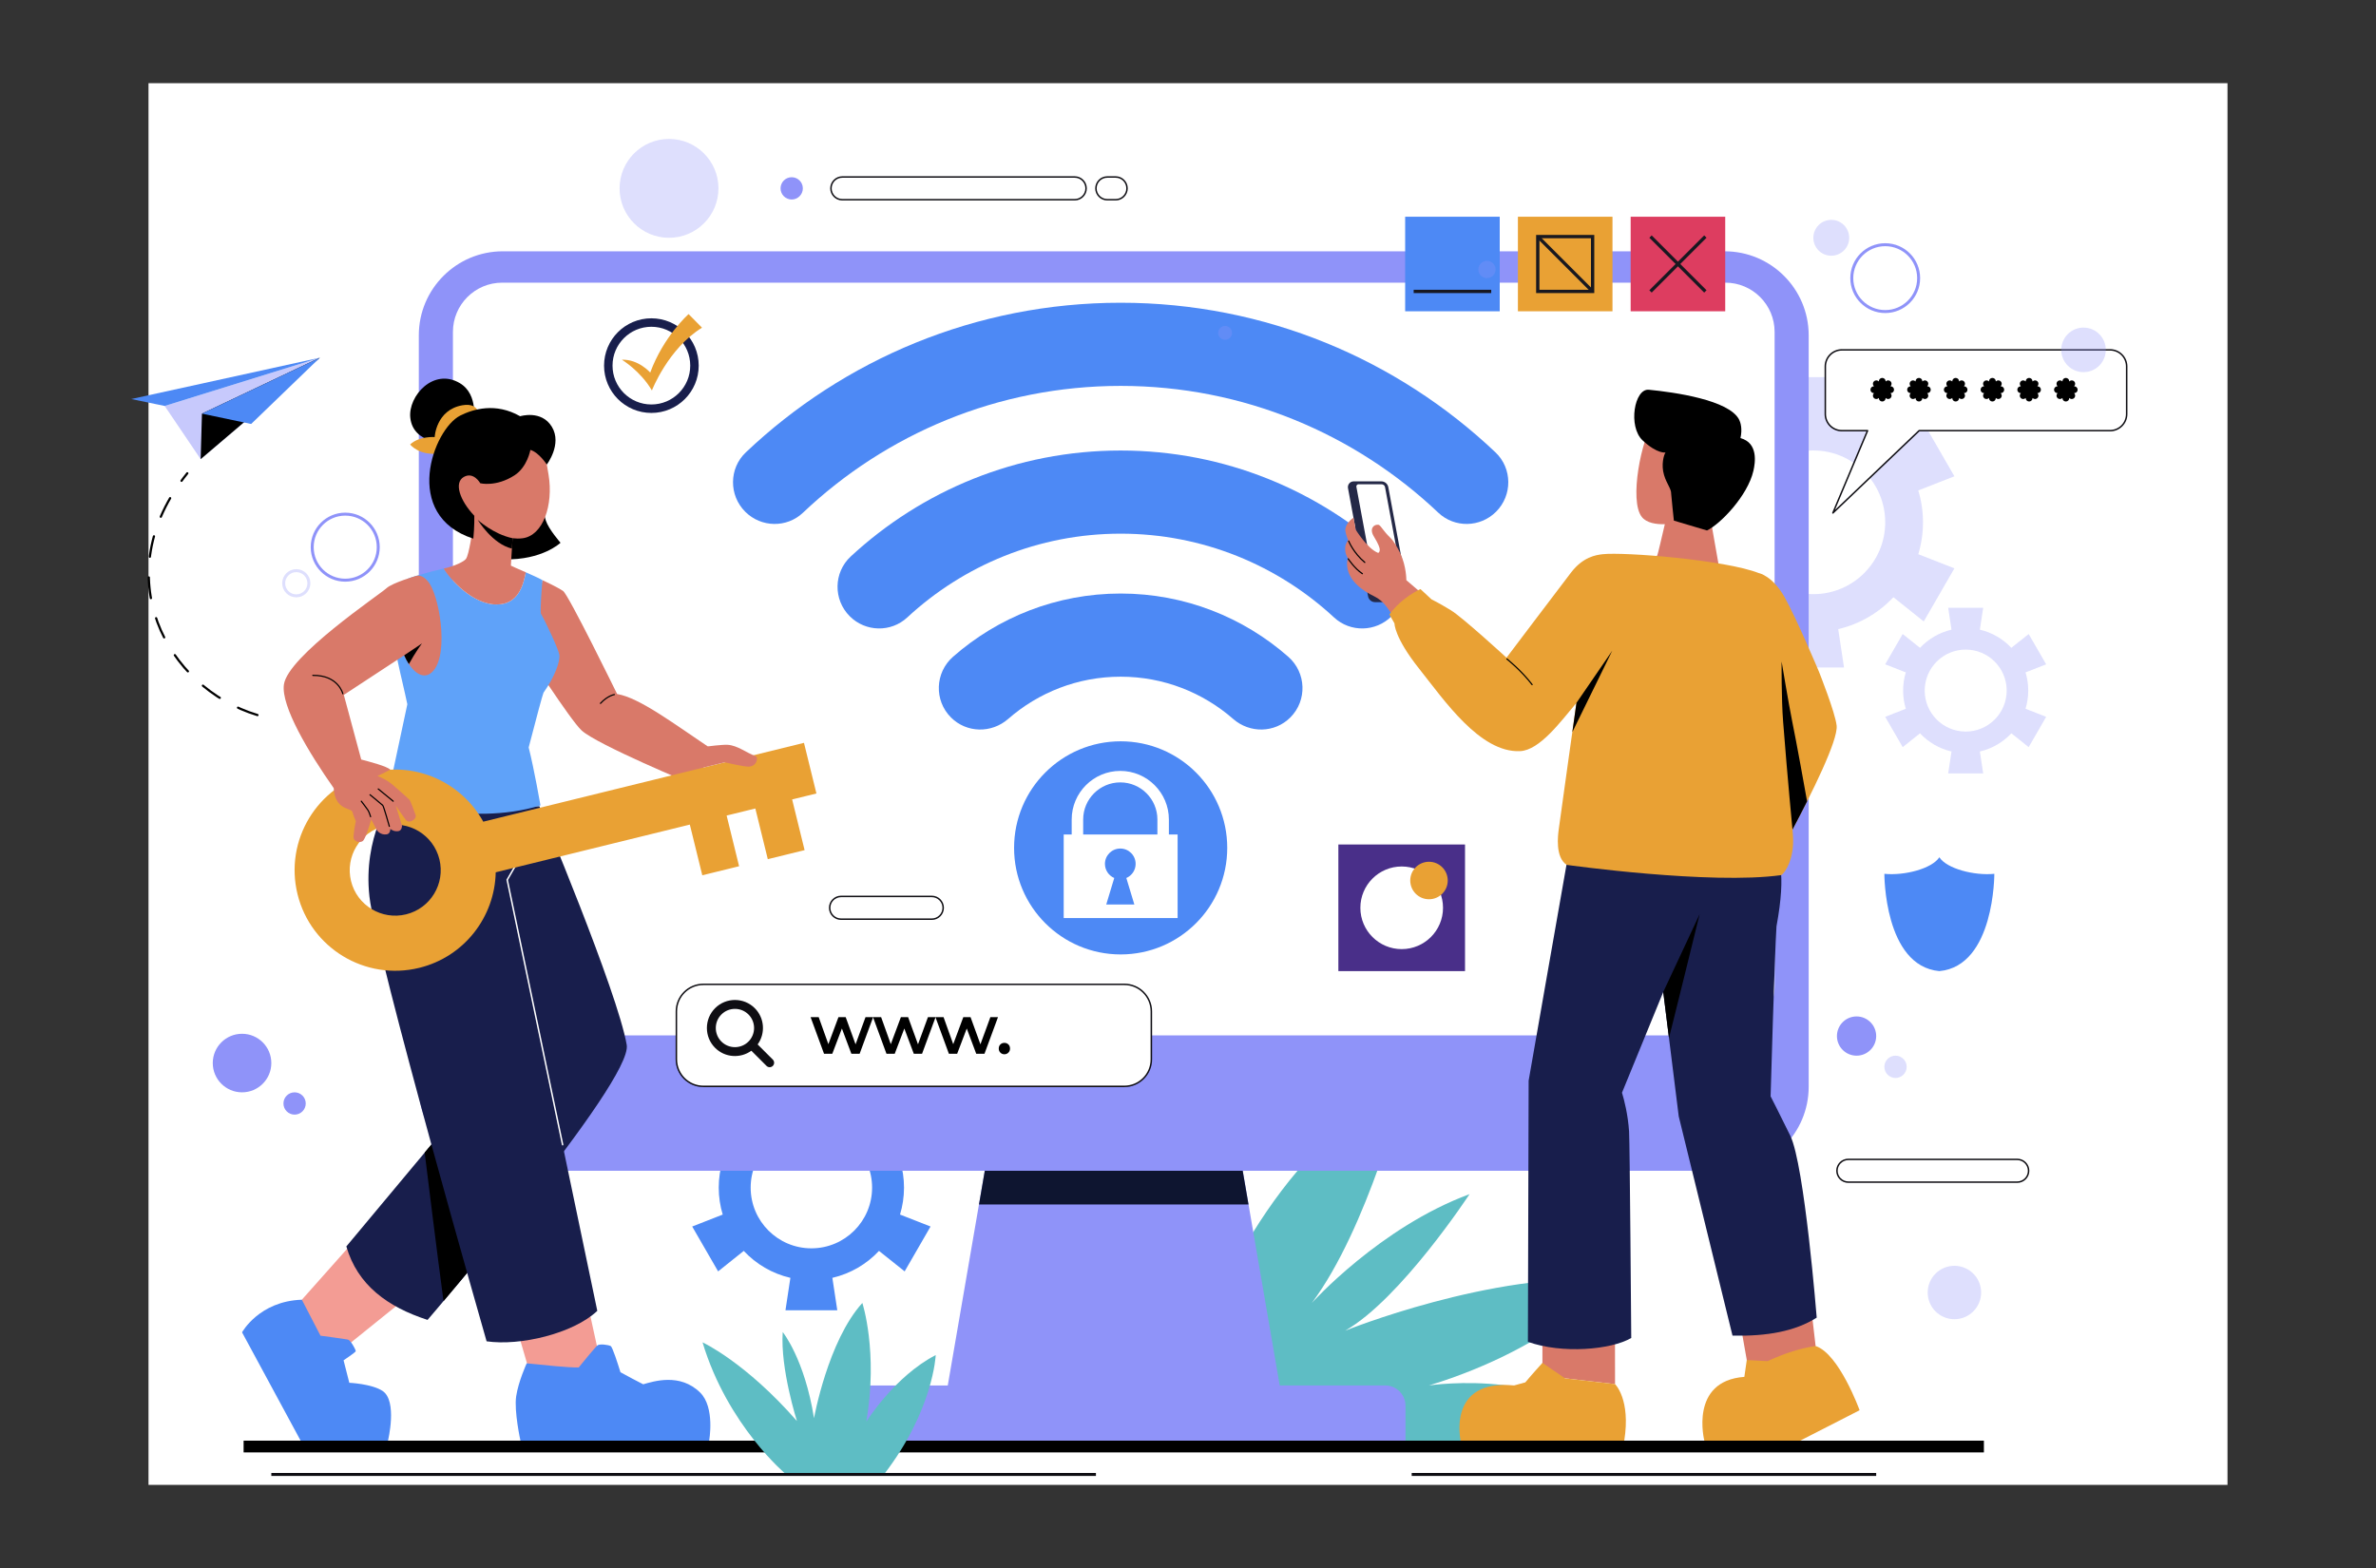
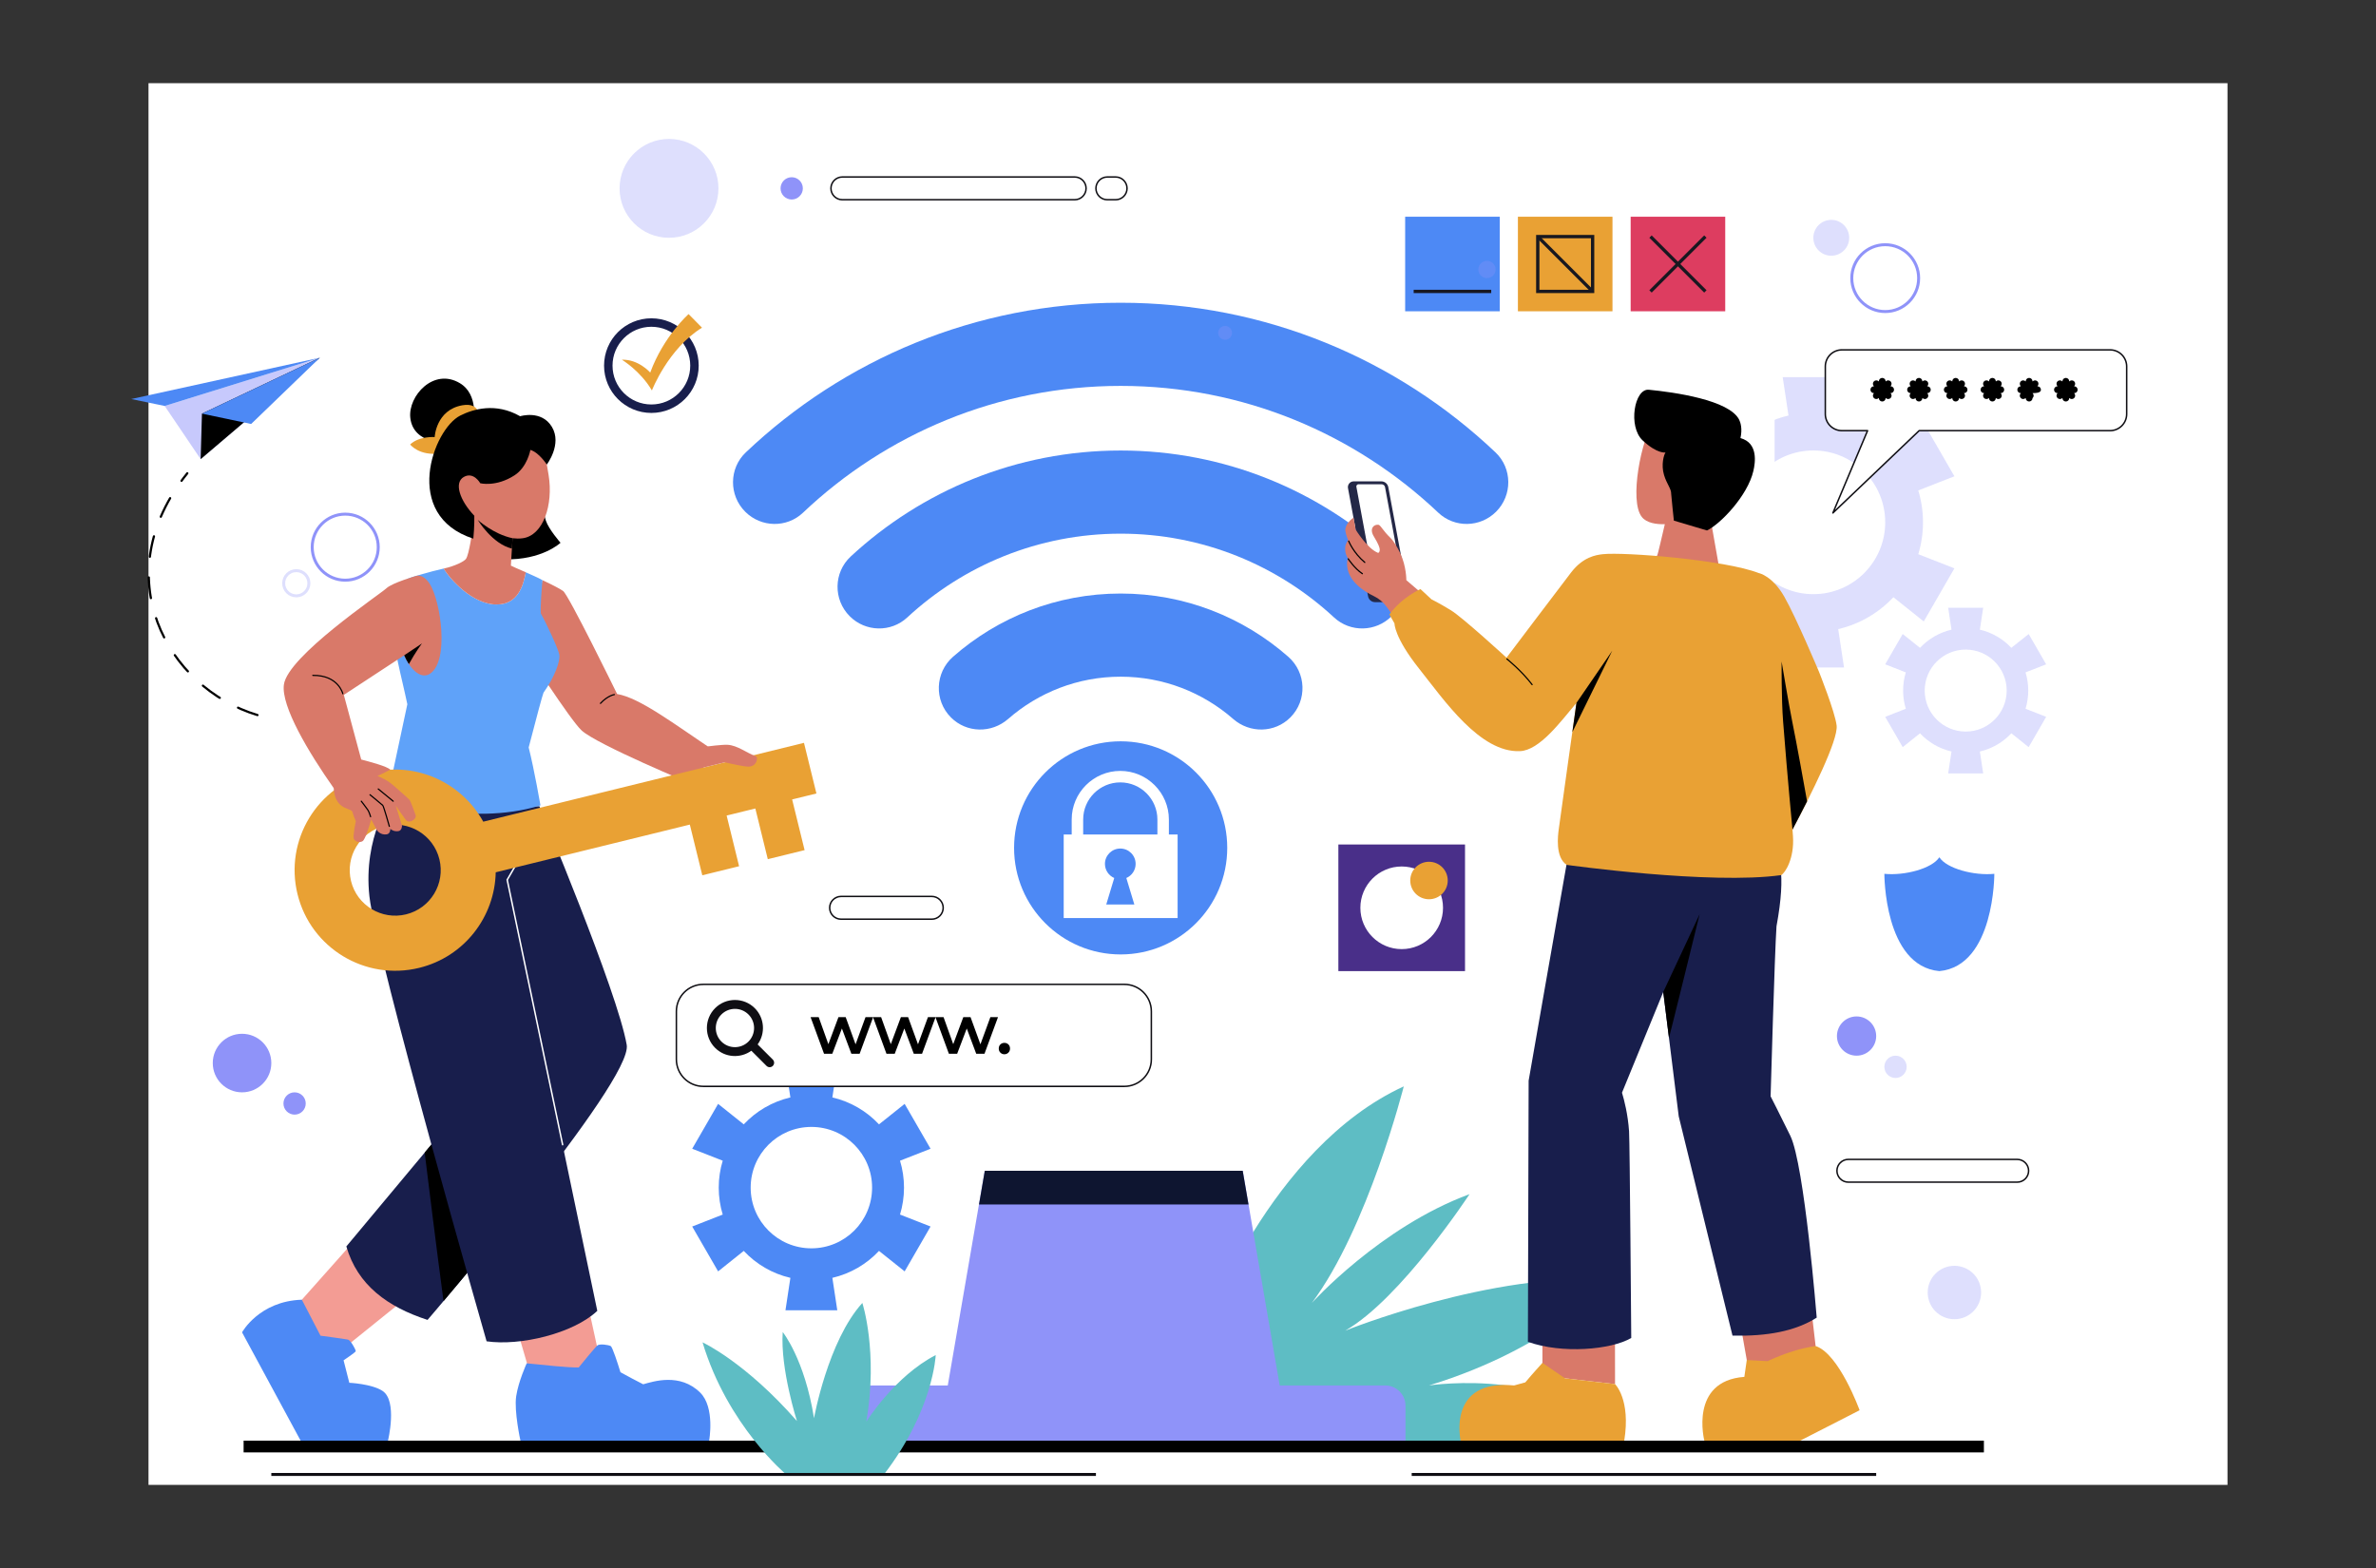
<svg xmlns="http://www.w3.org/2000/svg" xmlns:xlink="http://www.w3.org/1999/xlink" version="1.1" id="Layer_1" x="0px" y="0px" width="800px" height="528px" viewBox="0 0 800 528" enable-background="new 0 0 800 528" xml:space="preserve">
  <rect x="0" y="0" width="800" height="528" fill="#333333" stroke="none" />
  <g>
    <defs>
      <rect id="SVGID_1_" y="28" width="750" height="500" />
    </defs>
    <clipPath id="SVGID_2_">
      <use xlink:href="#SVGID_1_" overflow="visible" />
    </clipPath>
    <rect x="50" clip-path="url(#SVGID_2_)" fill="#FFFFFF" width="750" height="500" />
    <g clip-path="url(#SVGID_2_)">
      <defs>
        <rect id="SVGID_3_" y="28" width="750" height="500" />
      </defs>
      <clipPath id="SVGID_4_">
        <use xlink:href="#SVGID_3_" overflow="visible" />
      </clipPath>
      <g opacity="0.3" clip-path="url(#SVGID_4_)">
        <g>
          <defs>
            <rect id="SVGID_5_" x="563.063" y="127.001" width="94.989" height="97.762" />
          </defs>
          <clipPath id="SVGID_6_">
            <use xlink:href="#SVGID_5_" overflow="visible" />
          </clipPath>
          <path clip-path="url(#SVGID_6_)" fill="#8F93F9" d="M647.473,175.88c0-3.734-0.56-7.336-1.591-10.733l12.17-4.764L647.727,142.5      l-10.221,8.165c-4.913-5.248-11.339-9.057-18.584-10.736l1.96-12.928h-20.648l1.959,12.928      c-7.246,1.679-13.673,5.487-18.586,10.734l-10.22-8.163l-10.323,17.883l12.163,4.762c-1.031,3.398-1.591,7.001-1.591,10.735      c0,3.736,0.56,7.34,1.591,10.739l-12.163,4.762l10.323,17.883l10.218-8.161c4.913,5.248,11.34,9.057,18.588,10.736      l-1.959,12.924h20.648l-1.959-12.924c7.245-1.679,13.671-5.488,18.584-10.739l10.22,8.164l10.325-17.883l-12.17-4.764      C646.913,183.219,647.473,179.615,647.473,175.88 M610.559,200.074c-13.364,0-24.193-10.829-24.193-24.194      c0-13.356,10.829-24.195,24.193-24.195c13.365,0,24.194,10.839,24.194,24.195C634.753,189.245,623.924,200.074,610.559,200.074" />
        </g>
      </g>
      <g opacity="0.3" clip-path="url(#SVGID_4_)">
        <g>
          <defs>
            <rect id="SVGID_7_" x="634.753" y="204.655" width="54.19" height="55.772" />
          </defs>
          <clipPath id="SVGID_8_">
            <use xlink:href="#SVGID_7_" overflow="visible" />
          </clipPath>
          <path clip-path="url(#SVGID_8_)" fill="#8F93F9" d="M682.908,232.54c0-2.13-0.32-4.185-0.908-6.123l6.943-2.718l-5.891-10.202      l-5.83,4.658c-2.804-2.994-6.47-5.166-10.603-6.124l1.118-7.376h-11.78l1.118,7.376c-4.134,0.958-7.8,3.13-10.604,6.123      l-5.829-4.657l-5.891,10.202l6.94,2.717c-0.589,1.938-0.908,3.993-0.908,6.124s0.319,4.187,0.908,6.126l-6.94,2.717      l5.891,10.202l5.829-4.656c2.803,2.994,6.469,5.167,10.604,6.125l-1.118,7.373h11.78l-1.118-7.373      c4.134-0.958,7.8-3.131,10.603-6.126l5.83,4.657l5.891-10.202L682,238.665C682.588,236.726,682.908,234.67,682.908,232.54       M661.85,246.342c-7.625,0-13.803-6.178-13.803-13.802c0-7.62,6.178-13.803,13.803-13.803s13.802,6.183,13.802,13.803      C675.651,240.164,669.475,246.342,661.85,246.342" />
        </g>
      </g>
      <path clip-path="url(#SVGID_4_)" fill="#4D89F5" d="M304.38,399.915c0-3.154-0.473-6.197-1.344-9.068l10.281-4.025l-8.723-15.108    l-8.635,6.898c-4.151-4.434-9.58-7.651-15.701-9.07l1.655-10.923h-17.446l1.656,10.923c-6.122,1.419-11.552,4.636-15.703,9.068    l-8.634-6.896l-8.722,15.108l10.277,4.024c-0.872,2.87-1.345,5.914-1.345,9.069s0.473,6.2,1.345,9.072l-10.277,4.024l8.722,15.107    l8.633-6.895c4.151,4.435,9.581,7.652,15.703,9.071l-1.655,10.919h17.446l-1.655-10.919c6.122-1.419,11.551-4.638,15.702-9.073    l8.634,6.896l8.723-15.107l-10.281-4.025C303.908,406.114,304.38,403.07,304.38,399.915 M273.192,420.355    c-11.292,0-20.441-9.148-20.441-20.44c0-11.284,9.149-20.441,20.441-20.441s20.441,9.157,20.441,20.441    C293.633,411.207,284.484,420.355,273.192,420.355" />
      <path clip-path="url(#SVGID_4_)" fill="#5EBDC4" d="M405.438,448.097c0,0,21.866-61.45,67.211-82.276    c0,0-12.062,47.661-30.956,72.933c0,0,22.975-25.537,53.104-36.643c0,0-23.137,35.293-41.887,45.986    c0,0,49.229-19.944,89.922-17.264c0,0-19.308,22.752-61.691,35.695c0,0,46.651-7.044,62.644,20.566H405.438" />
-       <path clip-path="url(#SVGID_4_)" fill="#8F93F9" d="M580.685,394.24h-411.37c-15.63,0-28.301-12.671-28.301-28.301V112.921    c0-15.63,12.671-28.301,28.301-28.301h411.37c15.631,0,28.301,12.671,28.301,28.301v253.018    C608.985,381.569,596.315,394.24,580.685,394.24" />
      <path clip-path="url(#SVGID_4_)" fill="#FFFFFF" d="M597.512,111.771v220.283c0,9.163-7.429,16.592-16.592,16.592H169.093    c-9.163,0-16.592-7.429-16.592-16.592V111.771c0-9.163,7.429-16.591,16.592-16.591H580.92    C590.083,95.18,597.512,102.608,597.512,111.771" />
      <polygon clip-path="url(#SVGID_4_)" fill="#8F93F9" points="434.081,485.114 315.915,485.114 328.323,413.099 331.575,394.24     418.422,394.24 421.672,413.099   " />
      <polygon clip-path="url(#SVGID_4_)" fill="#0E1530" points="420.374,405.588 329.627,405.588 331.577,394.245 418.423,394.245       " />
      <path clip-path="url(#SVGID_4_)" fill="#8F93F9" d="M473.235,485.117h-196.47v-11.74c0-3.782,3.066-6.849,6.849-6.849h182.771    c3.783,0,6.851,3.066,6.851,6.849V485.117z" />
      <path clip-path="url(#SVGID_4_)" fill="#4D89F5" d="M413.21,285.506c0,19.817-16.065,35.884-35.884,35.884    s-35.885-16.066-35.885-35.884c0-19.818,16.066-35.884,35.885-35.884S413.21,265.688,413.21,285.506" />
      <path clip-path="url(#SVGID_4_)" fill="#4D89F5" d="M377.325,199.864c-21.602,0-41.367,8.044-56.442,21.291    c-6.084,5.346-6.417,14.71-0.69,20.438h0.001c5.26,5.26,13.646,5.402,19.247,0.505c10.135-8.862,23.393-14.234,37.884-14.234    c14.49,0,27.748,5.372,37.884,14.234c5.601,4.897,13.986,4.755,19.248-0.505c5.727-5.728,5.394-15.092-0.69-20.438    C418.691,207.908,398.926,199.864,377.325,199.864" />
      <path clip-path="url(#SVGID_4_)" fill="#4D89F5" d="M377.325,151.704c-35.054,0-66.997,13.546-90.876,35.676    c-5.806,5.381-5.939,14.528-0.343,20.126l0.012,0.011c5.303,5.303,13.858,5.498,19.357,0.4    c18.875-17.5,44.137-28.213,71.851-28.213s52.975,10.713,71.85,28.213c5.499,5.098,14.054,4.903,19.357-0.4l0.011-0.011    c5.597-5.598,5.464-14.745-0.342-20.126C444.32,165.25,412.378,151.704,377.325,151.704" />
      <path clip-path="url(#SVGID_4_)" fill="#4D89F5" d="M377.325,101.944c-48.844,0-93.291,19.174-126.207,50.385    c-5.688,5.393-5.743,14.446-0.201,19.988l0.007,0.007c5.337,5.336,13.973,5.507,19.45,0.314    c27.898-26.451,65.558-42.694,106.95-42.694c41.392,0,79.051,16.243,106.949,42.694c5.478,5.193,14.113,5.023,19.45-0.314    l0.007-0.007c5.542-5.542,5.487-14.595-0.2-19.988C470.615,121.118,426.169,101.944,377.325,101.944" />
      <path clip-path="url(#SVGID_4_)" fill="#FFFFFF" d="M393.564,280.993v-5.038c0-9.018-7.344-16.362-16.361-16.362    c-9.02,0-16.363,7.344-16.363,16.362v5.038h-2.693v28.151h38.356v-28.151H393.564z M381.931,304.57h-9.457l2.693-8.915    c-1.843-0.799-3.132-2.628-3.132-4.754c0-2.86,2.319-5.167,5.168-5.167c2.859,0,5.166,2.307,5.166,5.167    c0,2.126-1.288,3.955-3.132,4.754L381.931,304.57z M389.699,280.993h-24.994v-5.038c0-6.893,5.604-12.497,12.498-12.497    c6.893,0,12.496,5.604,12.496,12.497V280.993z" />
      <path clip-path="url(#SVGID_4_)" fill="#D97969" d="M608.986,433.259l2.332,19.993c-3.539,8.475-13.229,12.637-22.718,7.312    l-3.545-20.027L608.986,433.259z" />
      <polygon clip-path="url(#SVGID_4_)" fill="#D97969" points="543.75,442.245 543.786,466.08 519.335,463.252 519.335,438.11   " />
      <path clip-path="url(#SVGID_4_)" fill="#242847" d="M472.297,202.766h-9.317c-1.149,0-2.137-0.82-2.347-1.951l-6.761-36.429    c-0.223-1.193,0.693-2.295,1.907-2.295h9.317c1.15,0,2.136,0.821,2.346,1.951l6.763,36.429    C474.426,201.665,473.511,202.766,472.297,202.766" />
      <path clip-path="url(#SVGID_4_)" fill="#FFFFFF" d="M465.184,163.067c0.568,0,1.056,0.406,1.16,0.964l6.761,36.429    c0.055,0.295-0.075,0.505-0.157,0.603c-0.082,0.099-0.265,0.265-0.563,0.265h-7.767c-0.567,0-1.056-0.406-1.158-0.964    l-6.763-36.43c-0.054-0.294,0.075-0.504,0.157-0.603c0.083-0.098,0.265-0.264,0.564-0.264H465.184z" />
      <path clip-path="url(#SVGID_4_)" fill="#181E4C" d="M602.801,382.45c-3.31-6.794-6.639-13.277-6.639-13.277    s1.36-47.967,1.984-57.252c3.461-18.872,0.703-22.952-1.358-31.166c-1.226-4.898-65.942-1.07-65.942-1.07l-2.738,7.683    l-7.72,43.95l-5.696,32.581l-0.249,87.94c11.46,4.12,28.037,2.69,34.798-1.295c0,0-0.486-65.889-0.732-69.557    c-0.386-5.748-1.629-10.555-2.383-13.039c1.986-4.826,8.402-20.43,13.892-33.914l5.212,41.882l18.104,73.845    c11.571,0.231,21.027-1.431,28.353-6.065C611.685,443.695,607.583,392.27,602.801,382.45" />
      <path clip-path="url(#SVGID_4_)" fill="#D97969" d="M584.51,148.044c-2.883-10.684-20.297-15.622-27.918-5.582    c-3.756,4.949-8.219,26.159-3.756,31.66c1.618,1.995,4.783,2.465,7.713,2.395c-0.937,4.04-2.396,10.262-2.517,10.427    c-0.839,1.187-1.871,2.713,2.122,3.892c8.774,2.552,18.76,0.76,18.76,0.76l-3.549-20.146    C576.377,170.624,588.101,161.347,584.51,148.044" />
      <path clip-path="url(#SVGID_4_)" fill="#D97969" d="M518.821,208.387l-12.279,15.268l-33.026-28.295c0,0,0.033-4.594-1.995-8.945    c-0.866-1.857-2.193-4.163-3.417-5.356c-2.31-2.226-2.92-3.686-3.829-4.332c-1.772-0.295-3.189,1.298-1.836,3.679    c0.493,0.848,1.708,2.774,2.046,4.146c0.257,1.042-0.224,1.729-0.563,1.589c-3.652-1.502-7.459-7.797-7.459-7.797l-0.74-3.994    c0,0-2.287,1.397-2.733,3.69c-0.178,0.915,0.505,2.812,0.93,3.858c-0.39,0.397-0.915,1.643-0.959,2.111    c-0.083,0.865-0.181,2.2,0.879,4.044c-0.273,0.621-0.326,1.601-0.26,2.455c0.417,5.315,5.7,8.646,8.954,10.206    c1.764,0.846,3.273,2.12,4.407,3.714c7.297,10.257,33.882,46.537,43.411,44.471c5.799-1.257,26.333-23.263,26.333-23.263    L518.821,208.387z" />
      <path clip-path="url(#SVGID_4_)" fill="#E9A134" d="M603.531,279.353c6.33-11.937,15.419-30.107,14.864-35.03    c-0.509-4.506-5.917-18.061-5.917-18.061s-7.704-18.334-11.71-25.345c-4.007-7.01-8.477-7.91-8.477-7.91v0.01    c-11.376-4.497-45.51-7.204-52.67-6.396c-2.317,0.265-6.604,0.925-10.625,6.143c-3.125,4.055-21.75,28.708-21.75,28.708    s-14.745-13.532-18.702-15.958c-3.958-2.425-6.575-3.702-6.575-3.702l-3.701-3.447c0,0-6.256,2.745-10.469,8.554l1.725,3    c0,0-0.128,4.659,8.298,15.255c8.425,10.596,20.489,28.34,33.957,27.766c6.651-0.284,13.723-9.98,19.012-16.248    c-1.252,9.072-3.752,26.31-5.945,42.445c-0.299,2.202-1.259,9.515,2.667,12.102c0,0,48.416,6.765,72.192,3.445    c1.372-0.686,4.5-5.68,3.989-13.085C603.641,280.836,603.587,280.089,603.531,279.353" />
      <path clip-path="url(#SVGID_4_)" d="M586.013,147.525c0.719-3.207-0.008-5.32-0.422-6.162c-3.3-6.704-21.972-9.304-30.433-10.122    c-4.874-0.471-7.07,12.404-2.086,17.055c4.982,4.651,7.706,4.067,7.706,4.067c-0.538,0.729-1.55,4.098-0.492,7.602    c0.926,3.069,2.465,4.622,2.401,6.335c-0.013,0.304,0.906,9.009,0.906,9.009l11.15,3.315c4.47-2.123,13.696-11.639,15.633-20.088    C590.992,155.854,592.065,149.156,586.013,147.525" />
      <polygon clip-path="url(#SVGID_4_)" points="530.791,236.692 542.832,219.141 529.41,246.52   " />
      <path clip-path="url(#SVGID_4_)" d="M560.017,334.034l12.249-26.192c0,0-10.291,41.933-10.333,41.592    C561.89,349.091,560.017,334.034,560.017,334.034" />
      <path clip-path="url(#SVGID_4_)" fill="#E9A134" d="M543.786,466.08l-16.827-1.945l-7.624-5.209c0,0-3.532,3.889-5.769,6.567    l-3.767,1.035c-22.723-2.248-18,18.586-18,18.586h55.085C549.129,471.215,543.786,466.08,543.786,466.08" />
      <path clip-path="url(#SVGID_4_)" fill="#E9A134" d="M611.318,453.252c-4.983,0.721-10.365,2.394-16.178,5.092l-7-0.375    l-0.817,5.669c-18.641,1.376-13.47,21.477-13.47,21.477h32.266l20.011-10.238C626.13,474.876,619.233,455.822,611.318,453.252" />
      <path clip-path="url(#SVGID_4_)" fill="none" stroke="#000000" stroke-width="0.4" stroke-linecap="round" stroke-linejoin="round" stroke-miterlimit="10" d="    M454.099,182.198c0,0,1.56,3.948,5.431,7.184" />
      <path clip-path="url(#SVGID_4_)" fill="none" stroke="#000000" stroke-width="0.4" stroke-linecap="round" stroke-linejoin="round" stroke-miterlimit="10" d="    M453.939,188.183c0,0,2.151,3.264,4.767,4.998" />
      <path clip-path="url(#SVGID_4_)" fill="none" stroke="#000000" stroke-width="0.4" stroke-linecap="round" stroke-linejoin="round" stroke-miterlimit="10" d="    M507.375,221.913c0,0,4.787,3.772,8.488,8.623" />
      <path clip-path="url(#SVGID_4_)" d="M608.449,269.843c-1.69,3.35-3.381,6.62-4.921,9.51c0,0-1.64-16.939-3.149-36.31    c-0.61-7.76-0.51-20.29-0.51-20.29s2.409,14.49,3.569,20.17C604.919,250.153,607.629,265.253,608.449,269.843" />
      <path clip-path="url(#SVGID_4_)" d="M169.859,188.337c12.693,0.33,18.869-5.566,18.869-5.566s-4.034-4.624-4.937-7.472    c-1.181-3.72-1.388-7.493-1.831-9.884c-0.782-4.221-12.639,2.021-12.639,2.021l-3.201,11.349    C166.12,178.785,166.984,188.262,169.859,188.337" />
      <path clip-path="url(#SVGID_4_)" fill="#F39C94" d="M191.667,410.539l11.72,53.742c0,0-9.976,3.984-23.751,2.246l-8.873-30.225" />
      <path clip-path="url(#SVGID_4_)" fill="#F39C94" d="M151.436,425.255l-42.824,34.521c0,0-7.326-3.448-11.934-16.546l22.364-25.146    " />
      <path clip-path="url(#SVGID_4_)" fill="#4D89F5" d="M235.742,468.927c-6.813-6.702-15.692-3.763-19.184-2.792    c-3.505-1.762-3.906-2.059-7.651-4.055c-0.941-3.056-2.694-8.521-3.296-8.822c-0.836-0.418-3.597-0.795-4.392-0.251    c-0.632,0.433-4.726,5.438-6.375,7.468c-3.996,0.04-11.161-0.769-17.506-1.397c0,0-2.798,6.104-3.543,11.107    s1.436,14.932,1.436,14.932h63.537C238.768,485.116,240.816,473.919,235.742,468.927" />
      <path clip-path="url(#SVGID_4_)" fill="#181E4C" d="M181.625,271.478c0,0,26.322,62.468,29.391,80.374    c2.103,12.273-67.062,92.608-67.062,92.608c-13.43-4.365-23.564-11.694-27.339-24.743l48.087-57.61l-19.151-90.629H181.625z" />
      <path clip-path="url(#SVGID_4_)" d="M169.913,413.232c-8.196,10.156-15.756,19.194-20.574,24.9    c-2.347-17.448-5.42-42.475-6.351-50.017l12.746-15.272L169.913,413.232z" />
      <path clip-path="url(#SVGID_4_)" fill="#181E4C" d="M131.994,268.285c0,0-9.836,13.512-7.609,33.552    c2.227,20.041,39.454,149.829,39.454,149.829c11.242,1.638,29.137-2.589,37.27-10.254l-35.516-169.934L131.994,268.285z" />
      <polyline clip-path="url(#SVGID_4_)" fill="none" stroke="#FFFFFF" stroke-width="0.5" stroke-linecap="round" stroke-miterlimit="10" points="    189.434,385.459 170.779,296.271 174.275,290.246   " />
      <path clip-path="url(#SVGID_4_)" fill="#D97969" d="M182.648,195.366c0,0,4.934,2.265,6.945,3.637    c1.841,1.257,18.191,34.691,18.191,34.691c7.654,1.283,19.213,10.117,32.617,19.054l-6.893,11.489c0,0-32.399-13.446-37.66-18.255    c-3.846-3.516-19.021-27.192-19.021-27.192L182.648,195.366z" />
      <path clip-path="url(#SVGID_4_)" fill="none" stroke="#000000" stroke-width="0.4" stroke-linecap="round" stroke-linejoin="round" stroke-miterlimit="10" d="    M206.864,233.886c0,0-2.202,0.287-4.691,2.968" />
      <path clip-path="url(#SVGID_4_)" fill="#5FA2F9" d="M182.998,233.252c-0.43,1.12-2.213,7.72-4.99,18.443    c1.875,7.404,3.968,19.514,3.968,19.514c-24.457,7.531-51.553-2.439-51.553-2.439s3.064-14.617,6.728-31.629    c-2.132-10.116-4.837-19.246-4.765-26.52c0.069-7.029,3.565-13.128,4.911-15.765c1.081-0.444,7.373-2.355,12.107-3.409    c2.082,3.578,9.759,12.151,17.858,12.106c7.43-0.042,8.973-6.807,9.775-10.844c1.833,0.869,4.177,1.789,5.611,2.658    c-0.258,2.827-0.735,8.938-0.555,11.214c1.596,2.731,5.833,11.766,6.223,13.806C188.728,222.541,186.785,227.919,182.998,233.252" />
      <path clip-path="url(#SVGID_4_)" fill="#D97969" d="M175.954,181.253c6.932-0.91,10.41-11.175,8.755-21.335    c-1.438-8.825-2.77-15.463-10.09-17.658c-7.32-2.194-22.091,1.289-23.73,10.094c-1.499,8.053,2.651,17.794,8.611,23.006    c-0.442,3.478-1.535,11.291-2.599,12.827c-0.609,0.878-3.753,2.441-7.499,3.267c2.09,3.568,9.762,12.147,17.855,12.097    c7.428-0.047,8.971-6.799,9.784-10.848c-2.46-1.008-5.026-2.245-5.026-2.245l0.555-9.224    C173.697,181.368,174.836,181.4,175.954,181.253" />
      <path clip-path="url(#SVGID_4_)" d="M172.57,181.234c-6.527-1.374-11.715-6.178-11.715-6.178s4.844,8.09,11.505,9.672    L172.57,181.234z" />
      <path clip-path="url(#SVGID_4_)" d="M150.912,149.216c0,0-11.79,0.567-12.766-8.553c-0.782-7.309,7.856-16.964,16.723-11.617    c6.431,3.877,4.518,13.021,4.518,13.021" />
      <path clip-path="url(#SVGID_4_)" fill="#E9A134" d="M161.417,141.014c0,0,0.542-5.649-5.729-4.548    c-8.897,1.562-9.335,10.708-9.335,10.708s-5.216-0.383-8.257,2.489c0,0,2.917,3.941,10.124,3.032" />
      <path clip-path="url(#SVGID_4_)" d="M184.113,156.423c0,0-2.66-4.09-5.53-4.92c0,0-1.01,5.75-5.34,8.55    c-6.23,4.03-11.54,2.67-11.54,2.67s-2.23-4.01-5.55-2.11c-3.32,1.89-1.43,7.82,3.55,13.06c0,0,0.08,3.57-0.33,7.71    c-24.259-7.816-13.52-36.89-4.4-41.45c4.34-2.18,11.93-4.48,20.15,0.23c0,0,7.21-2.25,10.71,3.59S184.113,156.423,184.113,156.423    " />
      <path clip-path="url(#SVGID_4_)" fill="#E9A134" d="M270.699,250.142l-107.988,26.546c-7.208-13.102-22.505-20.31-37.718-16.57    c-18.17,4.466-29.282,22.822-24.815,40.992c4.467,18.17,22.818,29.263,40.987,24.796c15.22-3.741,25.437-17.217,25.742-32.171    l65.358-16.067l4.196,17.069l12.391-3.046l-4.196-17.069l9.665-2.376l4.195,17.069l12.391-3.046l-4.196-17.068l8.178-2.011    L270.699,250.142z M136.737,307.891c-8.211,2.019-16.526-2.998-18.544-11.21c-2.019-8.211,3.017-16.53,11.228-18.549    c8.212-2.018,16.512,3.022,18.53,11.233C149.97,297.576,144.948,305.872,136.737,307.891" />
      <path clip-path="url(#SVGID_4_)" fill="#4D89F5" d="M130.636,485.117h-29.415l-19.724-36.475c0,0,5.745-10.51,20.137-10.984    l6.278,12.117c0,0,7.668,1.008,9.244,1.314c0.789,0.153,2.499,3.007,2.629,3.899c0.044,0.299-4.103,3.076-4.103,3.076l1.929,7.567    c0,0,7.546,0.338,11.184,2.732C133.91,471.73,130.636,485.117,130.636,485.117" />
      <path clip-path="url(#SVGID_4_)" fill="#D97969" d="M144.758,196.716c0,0-1.96-3.435-4.565-2.807c0,0-8.069,2.314-10.079,4.176    c-2.372,2.198-33.229,22.853-34.528,32.454c-0.983,7.263,8.286,22.789,16.769,34.842c0.425,6.997,5.031,6.625,6.195,7.76    c0,0,0.78,2.449,1.261,3.351c0,0-1.074,5.075-0.689,5.938c0.384,0.86,1.82,1.531,2.969,0.813c0.897-0.56,2.315-5.246,2.896-7.284    c0.841,1.549,1.917,3.606,1.917,3.606s1.125,1.724,3.303,1.389c1.225-0.188,1.223-1.714,1.221-1.844    c0.54,0.454,1.439,0.953,2.705,0.758c1.278-0.196,1.221-1.867,1.221-1.867l-2.103-6.716l0.012,0.006c0,0,2.396,3.541,3.383,4.819    c1.085,1.405,3.764-0.238,3.285-1.627c-0.138-0.403-1.625-4.66-2.072-5.17c-0.447-0.511-4.986-4.479-4.986-4.479    c-2.25-2.01-4.217-2.916-5.777-3.516c1.077-0.479,4.312-2.143,4.312-2.143c-1.118-1.159-6.897-2.644-9.746-3.41l-0.029,0.029    l-5.869-21.802l20.323-13.326c2.406,5.493,5.978,8.014,8.705,6.196C151.363,222.48,148.351,202.455,144.758,196.716" />
      <path clip-path="url(#SVGID_4_)" fill="none" stroke="#000000" stroke-width="0.4" stroke-linecap="round" stroke-linejoin="round" stroke-miterlimit="10" d="    M131.093,278.264c0,0-1.887-6.739-2.222-7.074s-4.289-3.57-4.289-3.57" />
      <line clip-path="url(#SVGID_4_)" fill="none" stroke="#000000" stroke-width="0.4" stroke-linecap="round" stroke-linejoin="round" stroke-miterlimit="10" x1="127.359" y1="265.674" x2="132.386" y2="269.791" />
      <path clip-path="url(#SVGID_4_)" fill="none" stroke="#000000" stroke-width="0.4" stroke-linecap="round" stroke-linejoin="round" stroke-miterlimit="10" d="    M121.65,269.791c0,0,1.736,2.25,2.214,2.968c0.479,0.718,0.91,2.25,0.91,2.25" />
      <path clip-path="url(#SVGID_4_)" fill="none" stroke="#000000" stroke-width="0.4" stroke-linecap="round" stroke-linejoin="round" stroke-miterlimit="10" d="    M115.428,233.599c0,0-1.479-6.284-10.101-6.176" />
      <path clip-path="url(#SVGID_4_)" d="M142.092,216.658c-0.152,0.206-2.186,2.884-4.416,6.96c-0.564-0.851-1.102-1.845-1.585-2.956    L142.092,216.658z" />
      <path clip-path="url(#SVGID_4_)" fill="#D97969" d="M238.299,251.338c0,0,4.847-0.632,6.666-0.537    c3.337,0.176,6.374,2.723,9.447,3.808c1.065,0.376,0.396,3.669-2.585,3.541c-1.986-0.085-7.805-1.451-7.805-1.451l-7.028,1.728    L238.299,251.338z" />
      <path clip-path="url(#SVGID_4_)" fill="#FFFFFF" d="M378.56,365.82H236.834c-5.024,0-9.097-4.073-9.097-9.098v-16.154    c0-5.024,4.073-9.098,9.097-9.098H378.56c5.024,0,9.098,4.073,9.098,9.098v16.154C387.657,361.747,383.584,365.82,378.56,365.82" />
      <path clip-path="url(#SVGID_4_)" fill="none" stroke="#0F0E13" stroke-width="0.5" stroke-linejoin="round" stroke-miterlimit="10" d="    M378.56,365.82H236.834c-5.024,0-9.097-4.073-9.097-9.098v-16.154c0-5.024,4.073-9.098,9.097-9.098H378.56    c5.024,0,9.098,4.073,9.098,9.098v16.154C387.657,361.747,383.584,365.82,378.56,365.82z" />
      <path clip-path="url(#SVGID_4_)" fill="#0F0E13" d="M254.134,339.488c-3.684-3.683-9.677-3.683-13.36,0.001    c-3.684,3.684-3.684,9.676,0,13.359c3.321,3.322,8.516,3.637,12.206,0.969l5.108,5.108c0.586,0.586,1.536,0.586,2.122,0    s0.586-1.536,0-2.122l-5.109-5.108C257.771,348.005,257.455,342.811,254.134,339.488 M252.012,350.728    c-2.514,2.514-6.604,2.514-9.117,0c-2.514-2.513-2.514-6.604,0-9.117c2.514-2.514,6.604-2.514,9.117,0    C254.526,344.123,254.526,348.214,252.012,350.728" />
      <polygon clip-path="url(#SVGID_4_)" points="293.99,342.498 289.434,354.847 286.66,354.847 283.468,346.336 280.231,354.847     277.456,354.847 272.923,342.498 275.652,342.498 278.913,351.609 282.312,342.498 284.74,342.498 288.07,351.655     291.423,342.498   " />
      <polygon clip-path="url(#SVGID_4_)" points="315.01,342.498 310.454,354.847 307.68,354.847 304.488,346.336 301.251,354.847     298.476,354.847 293.944,342.498 296.672,342.498 299.933,351.609 303.332,342.498 305.76,342.498 309.09,351.655     312.443,342.498   " />
      <polygon clip-path="url(#SVGID_4_)" points="336.03,342.498 331.474,354.847 328.7,354.847 325.508,346.336 322.271,354.847     319.496,354.847 314.963,342.498 317.692,342.498 320.953,351.609 324.352,342.498 326.78,342.498 330.11,351.655     333.463,342.498   " />
      <path clip-path="url(#SVGID_4_)" d="M336.839,354.465c-0.37-0.362-0.555-0.821-0.555-1.376c0-0.57,0.181-1.032,0.543-1.387    c0.362-0.355,0.813-0.532,1.353-0.532c0.539,0,0.99,0.177,1.353,0.532c0.362,0.354,0.543,0.816,0.543,1.387    c0,0.555-0.185,1.014-0.555,1.376c-0.37,0.363-0.817,0.544-1.341,0.544C337.656,355.009,337.209,354.828,336.839,354.465" />
      <path clip-path="url(#SVGID_4_)" fill="#4D89F5" d="M652.979,288.675L652.979,288.675c-2.521,3.851-11.713,6.243-18.511,5.573    c0,0-0.127,31.038,18.511,32.761c18.638-1.723,18.511-32.761,18.511-32.761C664.692,294.918,655.5,292.525,652.979,288.675" />
      <rect x="450.63" y="284.368" clip-path="url(#SVGID_4_)" fill="#492F89" width="42.642" height="42.641" />
      <path clip-path="url(#SVGID_4_)" fill="#FFFFFF" d="M485.864,305.689c0,7.684-6.229,13.913-13.914,13.913    s-13.913-6.229-13.913-13.913c0-7.685,6.229-13.914,13.913-13.914S485.864,298.005,485.864,305.689" />
      <path clip-path="url(#SVGID_4_)" fill="#E9A134" d="M487.455,296.497c0,3.487-2.827,6.313-6.313,6.313    c-3.487,0-6.313-2.826-6.313-6.313c0-3.486,2.826-6.313,6.313-6.313C484.628,290.185,487.455,293.011,487.455,296.497" />
      <rect x="511.08" y="72.979" clip-path="url(#SVGID_4_)" fill="#E9A134" width="31.843" height="31.843" />
      <rect x="549.043" y="72.979" clip-path="url(#SVGID_4_)" fill="#DD3D60" width="31.843" height="31.843" />
      <rect x="473.118" y="72.979" clip-path="url(#SVGID_4_)" fill="#4D89F5" width="31.843" height="31.843" />
      <line clip-path="url(#SVGID_4_)" fill="none" stroke="#181820" stroke-width="1.115" stroke-miterlimit="10" x1="555.731" y1="79.668" x2="574.197" y2="98.134" />
      <line clip-path="url(#SVGID_4_)" fill="none" stroke="#181820" stroke-width="1.115" stroke-miterlimit="10" x1="574.197" y1="79.668" x2="555.73" y2="98.134" />
      <line clip-path="url(#SVGID_4_)" fill="none" stroke="#181820" stroke-width="1.115" stroke-miterlimit="10" x1="517.769" y1="79.668" x2="536.234" y2="98.134" />
      <rect x="517.769" y="79.668" clip-path="url(#SVGID_4_)" fill="none" stroke="#181820" stroke-width="1.115" stroke-miterlimit="10" width="18.467" height="18.466" />
      <line clip-path="url(#SVGID_4_)" fill="none" stroke="#181820" stroke-width="1.115" stroke-miterlimit="10" x1="475.982" y1="98.133" x2="502.096" y2="98.133" />
      <path clip-path="url(#SVGID_4_)" fill="none" stroke="#000000" stroke-width="0.75" stroke-linecap="round" stroke-linejoin="round" stroke-miterlimit="10" stroke-dasharray="7,7" d="    M86.689,240.783c-30.672-9.199-51.25-47.102-23.626-81.41" />
      <g opacity="0.5" clip-path="url(#SVGID_4_)">
        <g>
          <defs>
            <rect id="SVGID_9_" x="55.451" y="120.449" width="52.251" height="34.164" />
          </defs>
          <clipPath id="SVGID_10_">
            <use xlink:href="#SVGID_9_" overflow="visible" />
          </clipPath>
          <polygon clip-path="url(#SVGID_10_)" fill="#8F93F9" points="67.56,154.613 55.451,136.704 107.702,120.449     " />
        </g>
      </g>
      <polygon clip-path="url(#SVGID_4_)" fill="#4D89F5" points="55.451,136.704 107.702,120.449 44.186,134.37   " />
      <polygon clip-path="url(#SVGID_4_)" points="67.999,139.284 67.56,154.613 107.702,120.449   " />
      <polygon clip-path="url(#SVGID_4_)" fill="#4D89F5" points="107.702,120.449 84.561,142.767 67.999,139.284   " />
      <path clip-path="url(#SVGID_4_)" fill="#FFFFFF" d="M710.464,117.812h-90.291c-3.087,0-5.589,2.502-5.589,5.589v16.027    c0,3.087,2.502,5.589,5.589,5.589h8.635l-11.669,27.71l29.045-27.71h64.28c3.087,0,5.589-2.502,5.589-5.589v-16.027    C716.053,120.314,713.551,117.812,710.464,117.812" />
      <path clip-path="url(#SVGID_4_)" fill="none" stroke="#0F0E13" stroke-width="0.5" stroke-linejoin="round" stroke-miterlimit="10" d="    M710.464,117.812h-90.291c-3.087,0-5.589,2.502-5.589,5.589v16.027c0,3.087,2.502,5.589,5.589,5.589h8.635l-11.669,27.71    l29.045-27.71h64.28c3.087,0,5.589-2.502,5.589-5.589v-16.027C716.053,120.314,713.551,117.812,710.464,117.812z" />
      <path clip-path="url(#SVGID_4_)" d="M637.722,131.228c0-0.634-0.515-1.149-1.149-1.149h-0.051l0.036-0.036    c0.448-0.449,0.448-1.176,0-1.625c-0.448-0.448-1.177-0.448-1.624,0l-0.036,0.037v-0.051c0-0.635-0.515-1.149-1.149-1.149    s-1.148,0.514-1.148,1.149v0.051l-0.036-0.037c-0.449-0.448-1.176-0.448-1.625,0c-0.448,0.449-0.448,1.176,0,1.625l0.036,0.036    h-0.051c-0.635,0-1.148,0.515-1.148,1.149s0.514,1.149,1.148,1.149h0.051l-0.036,0.036c-0.448,0.449-0.448,1.176,0,1.625    c0.449,0.448,1.176,0.448,1.625,0l0.036-0.037v0.051c0,0.635,0.514,1.149,1.148,1.149s1.149-0.514,1.149-1.149v-0.051l0.036,0.037    c0.447,0.448,1.176,0.448,1.624,0c0.448-0.449,0.448-1.176,0-1.625l-0.036-0.036h0.051    C637.207,132.377,637.722,131.862,637.722,131.228" />
      <path clip-path="url(#SVGID_4_)" d="M650.085,131.228c0-0.634-0.514-1.149-1.148-1.149h-0.051l0.035-0.036    c0.449-0.449,0.449-1.176,0-1.625c-0.447-0.448-1.176-0.448-1.624,0l-0.035,0.037v-0.051c0-0.635-0.516-1.149-1.149-1.149    c-0.635,0-1.149,0.514-1.149,1.149v0.051l-0.035-0.037c-0.449-0.448-1.177-0.448-1.625,0c-0.448,0.449-0.448,1.176,0,1.625    l0.035,0.036h-0.051c-0.634,0-1.148,0.515-1.148,1.149s0.515,1.149,1.148,1.149h0.051l-0.035,0.036    c-0.448,0.449-0.448,1.176,0,1.625c0.448,0.448,1.176,0.448,1.625,0l0.035-0.037v0.051c0,0.635,0.515,1.149,1.149,1.149    c0.634,0,1.149-0.514,1.149-1.149v-0.051l0.035,0.037c0.448,0.448,1.177,0.448,1.624,0c0.449-0.449,0.449-1.176,0-1.625    l-0.035-0.036h0.051C649.571,132.377,650.085,131.862,650.085,131.228" />
      <path clip-path="url(#SVGID_4_)" d="M662.449,131.228c0-0.634-0.514-1.149-1.149-1.149h-0.051l0.036-0.036    c0.449-0.449,0.449-1.176,0-1.625c-0.448-0.448-1.176-0.448-1.624,0l-0.037,0.037v-0.051c0-0.635-0.514-1.149-1.147-1.149    c-0.636,0-1.149,0.514-1.149,1.149v0.051l-0.036-0.037c-0.449-0.448-1.176-0.448-1.625,0c-0.448,0.449-0.448,1.176,0,1.625    l0.036,0.036h-0.051c-0.634,0-1.149,0.515-1.149,1.149s0.516,1.149,1.149,1.149h0.051l-0.036,0.036    c-0.448,0.449-0.448,1.176,0,1.625c0.449,0.448,1.176,0.448,1.625,0l0.036-0.037v0.051c0,0.635,0.514,1.149,1.149,1.149    c0.634,0,1.147-0.514,1.147-1.149v-0.051l0.037,0.037c0.448,0.448,1.176,0.448,1.624,0c0.449-0.449,0.449-1.176,0-1.625    l-0.036-0.036h0.051C661.936,132.377,662.449,131.862,662.449,131.228" />
      <path clip-path="url(#SVGID_4_)" d="M674.813,131.228c0-0.634-0.514-1.149-1.148-1.149h-0.051l0.036-0.036    c0.448-0.449,0.448-1.176,0-1.625c-0.448-0.448-1.177-0.448-1.624,0l-0.037,0.037v-0.051c0-0.635-0.515-1.149-1.148-1.149    c-0.635,0-1.148,0.514-1.148,1.149v0.051l-0.036-0.037c-0.449-0.448-1.177-0.448-1.625,0c-0.448,0.449-0.448,1.176,0,1.625    l0.036,0.036h-0.052c-0.634,0-1.148,0.515-1.148,1.149s0.515,1.149,1.148,1.149h0.052l-0.036,0.036    c-0.448,0.449-0.448,1.176,0,1.625c0.448,0.448,1.176,0.448,1.625,0l0.036-0.037v0.051c0,0.635,0.514,1.149,1.148,1.149    c0.634,0,1.148-0.514,1.148-1.149v-0.051l0.037,0.037c0.447,0.448,1.176,0.448,1.624,0c0.448-0.449,0.448-1.176,0-1.625    l-0.036-0.036h0.051C674.299,132.377,674.813,131.862,674.813,131.228" />
-       <path clip-path="url(#SVGID_4_)" d="M687.177,131.228c0-0.634-0.514-1.149-1.149-1.149h-0.051l0.036-0.036    c0.449-0.449,0.449-1.176,0-1.625c-0.448-0.448-1.176-0.448-1.624,0l-0.037,0.037v-0.051c0-0.635-0.514-1.149-1.147-1.149    c-0.636,0-1.149,0.514-1.149,1.149v0.051l-0.036-0.037c-0.448-0.448-1.176-0.448-1.625,0c-0.447,0.449-0.447,1.176,0,1.625    l0.036,0.036h-0.051c-0.634,0-1.148,0.515-1.148,1.149s0.515,1.149,1.148,1.149h0.051l-0.036,0.036    c-0.447,0.449-0.447,1.176,0,1.625c0.449,0.448,1.177,0.448,1.625,0l0.036-0.037v0.051c0,0.635,0.514,1.149,1.149,1.149    c0.634,0,1.147-0.514,1.147-1.149v-0.051l0.037,0.037c0.448,0.448,1.176,0.448,1.624,0c0.449-0.449,0.449-1.176,0-1.625    l-0.036-0.036h0.051C686.663,132.377,687.177,131.862,687.177,131.228" />
+       <path clip-path="url(#SVGID_4_)" d="M687.177,131.228c0-0.634-0.514-1.149-1.149-1.149h-0.051l0.036-0.036    c0.449-0.449,0.449-1.176,0-1.625c-0.448-0.448-1.176-0.448-1.624,0l-0.037,0.037v-0.051c0-0.635-0.514-1.149-1.147-1.149    c-0.636,0-1.149,0.514-1.149,1.149v0.051l-0.036-0.037c-0.448-0.448-1.176-0.448-1.625,0c-0.447,0.449-0.447,1.176,0,1.625    l0.036,0.036h-0.051c-0.634,0-1.148,0.515-1.148,1.149s0.515,1.149,1.148,1.149h0.051l-0.036,0.036    c-0.447,0.449-0.447,1.176,0,1.625c0.449,0.448,1.177,0.448,1.625,0l0.036-0.037v0.051c0,0.635,0.514,1.149,1.149,1.149    c0.634,0,1.147-0.514,1.147-1.149v-0.051l0.037,0.037c0.449-0.449,0.449-1.176,0-1.625    l-0.036-0.036h0.051C686.663,132.377,687.177,131.862,687.177,131.228" />
      <path clip-path="url(#SVGID_4_)" d="M699.541,131.228c0-0.634-0.515-1.149-1.149-1.149h-0.051l0.036-0.036    c0.449-0.449,0.449-1.176,0-1.625c-0.448-0.448-1.176-0.448-1.624,0l-0.037,0.037v-0.051c0-0.635-0.514-1.149-1.148-1.149    s-1.148,0.514-1.148,1.149v0.051l-0.036-0.037c-0.449-0.448-1.176-0.448-1.625,0c-0.448,0.449-0.448,1.176,0,1.625l0.036,0.036    h-0.051c-0.635,0-1.149,0.515-1.149,1.149s0.515,1.149,1.149,1.149h0.051l-0.036,0.036c-0.448,0.449-0.448,1.176,0,1.625    c0.449,0.448,1.176,0.448,1.625,0l0.036-0.037v0.051c0,0.635,0.514,1.149,1.148,1.149s1.148-0.514,1.148-1.149v-0.051l0.037,0.037    c0.448,0.448,1.176,0.448,1.624,0c0.449-0.449,0.449-1.176,0-1.625l-0.036-0.036h0.051    C699.026,132.377,699.541,131.862,699.541,131.228" />
      <path clip-path="url(#SVGID_4_)" fill="#181E4C" d="M219.32,107.184c-8.8,0-15.934,7.134-15.934,15.932    c0,8.801,7.134,15.935,15.934,15.935s15.935-7.134,15.935-15.935C235.255,114.318,228.12,107.184,219.32,107.184 M219.32,136.2    c-7.226,0-13.081-5.858-13.081-13.084c0-7.223,5.855-13.081,13.081-13.081s13.084,5.858,13.084,13.081    C232.404,130.342,226.546,136.2,219.32,136.2" />
      <path clip-path="url(#SVGID_4_)" fill="#E9A134" d="M209.395,121.132c0,0,6.256,3.774,10.1,10.345c0,0,5.453-14.091,16.869-21.132    l-4.511-4.58c0,0-8.394,7.393-12.92,19.688C218.933,125.453,214.968,120.92,209.395,121.132" />
      <rect x="82.022" y="485.117" clip-path="url(#SVGID_4_)" width="585.957" height="3.956" />
      <line clip-path="url(#SVGID_4_)" fill="none" stroke="#0F0E13" stroke-linejoin="round" stroke-miterlimit="10" x1="475.319" y1="496.493" x2="631.712" y2="496.493" />
      <path clip-path="url(#SVGID_4_)" fill="#5EBDC4" d="M264.694,496.493c0,0-19.723-16.401-28.149-44.478    c0,0,14.362,6.584,31.787,26.498c0,0-5.649-17.617-4.787-29.968c0,0,7.372,9.096,10.532,29.011c0,0,4.68-26.059,16.277-38.804    c0,0,5.361,16.399,1.34,39.953c0,0,9.575-15.319,23.362-22.404c0,0-0.766,18.533-17.426,40.191" />
      <line clip-path="url(#SVGID_4_)" fill="none" stroke="#0F0E13" stroke-linejoin="round" stroke-miterlimit="10" x1="91.355" y1="496.493" x2="369" y2="496.493" />
      <g opacity="0.3" clip-path="url(#SVGID_4_)">
        <g>
          <defs>
            <rect id="SVGID_11_" x="95.014" y="191.653" width="9.49" height="9.49" />
          </defs>
          <clipPath id="SVGID_12_">
            <use xlink:href="#SVGID_11_" overflow="visible" />
          </clipPath>
          <circle clip-path="url(#SVGID_12_)" fill="none" stroke="#8F93F9" stroke-miterlimit="10" cx="99.759" cy="196.398" r="4.245" />
        </g>
      </g>
      <circle clip-path="url(#SVGID_4_)" fill="none" stroke="#8F93F9" stroke-miterlimit="10" cx="634.753" cy="93.655" r="11.255" />
      <path clip-path="url(#SVGID_4_)" fill="#8F93F9" d="M91.355,357.969c0,5.445-4.414,9.858-9.859,9.858    c-5.444,0-9.858-4.413-9.858-9.858s4.414-9.859,9.858-9.859C86.942,348.109,91.355,352.523,91.355,357.969" />
      <g opacity="0.3" clip-path="url(#SVGID_4_)">
        <g>
          <defs>
            <rect id="SVGID_13_" x="610.557" y="74.038" width="12.068" height="12.068" />
          </defs>
          <clipPath id="SVGID_14_">
            <use xlink:href="#SVGID_13_" overflow="visible" />
          </clipPath>
          <path clip-path="url(#SVGID_14_)" fill="#8F93F9" d="M622.625,80.072c0,3.332-2.701,6.033-6.034,6.033      c-3.332,0-6.033-2.701-6.033-6.033s2.701-6.034,6.033-6.034C619.924,74.038,622.625,76.74,622.625,80.072" />
        </g>
      </g>
      <g opacity="0.3" clip-path="url(#SVGID_4_)">
        <g>
          <defs>
            <rect id="SVGID_15_" x="497.748" y="87.829" width="5.826" height="5.826" />
          </defs>
          <clipPath id="SVGID_16_">
            <use xlink:href="#SVGID_15_" overflow="visible" />
          </clipPath>
          <path clip-path="url(#SVGID_16_)" fill="#8F93F9" d="M503.574,90.742c0,1.609-1.304,2.913-2.913,2.913      c-1.608,0-2.913-1.304-2.913-2.913c0-1.609,1.305-2.913,2.913-2.913C502.271,87.83,503.574,89.133,503.574,90.742" />
        </g>
      </g>
      <circle clip-path="url(#SVGID_4_)" fill="none" stroke="#8F93F9" stroke-miterlimit="10" cx="116.24" cy="184.248" r="11.119" />
      <path clip-path="url(#SVGID_4_)" fill="#8F93F9" d="M631.712,348.876c0,3.649-2.958,6.606-6.606,6.606    c-3.649,0-6.608-2.957-6.608-6.606s2.959-6.607,6.608-6.607C628.754,342.269,631.712,345.227,631.712,348.876" />
      <path clip-path="url(#SVGID_4_)" fill="#8F93F9" d="M102.943,371.58c0,2.071-1.68,3.752-3.752,3.752    c-2.073,0-3.753-1.681-3.753-3.752c0-2.073,1.68-3.753,3.753-3.753C101.263,367.827,102.943,369.507,102.943,371.58" />
      <g opacity="0.3" clip-path="url(#SVGID_4_)">
        <g>
          <defs>
            <rect id="SVGID_17_" x="634.469" y="355.483" width="7.504" height="7.505" />
          </defs>
          <clipPath id="SVGID_18_">
            <use xlink:href="#SVGID_17_" overflow="visible" />
          </clipPath>
          <path clip-path="url(#SVGID_18_)" fill="#8F93F9" d="M641.974,359.235c0,2.072-1.681,3.752-3.752,3.752      c-2.073,0-3.753-1.68-3.753-3.752s1.68-3.752,3.753-3.752C640.293,355.483,641.974,357.163,641.974,359.235" />
        </g>
      </g>
      <path clip-path="url(#SVGID_4_)" fill="#8F93F9" d="M270.318,63.429c0,2.072-1.68,3.753-3.752,3.753    c-2.073,0-3.753-1.681-3.753-3.753c0-2.072,1.68-3.752,3.753-3.752C268.638,59.677,270.318,61.357,270.318,63.429" />
      <g opacity="0.3" clip-path="url(#SVGID_4_)">
        <g>
          <defs>
-             <rect id="SVGID_19_" x="694.021" y="110.313" width="14.996" height="14.997" />
-           </defs>
+             </defs>
          <clipPath id="SVGID_20_">
            <use xlink:href="#SVGID_19_" overflow="visible" />
          </clipPath>
          <path clip-path="url(#SVGID_20_)" fill="#8F93F9" d="M709.019,117.812c0,4.142-3.357,7.499-7.498,7.499      c-4.143,0-7.499-3.357-7.499-7.499c0-4.141,3.356-7.499,7.499-7.499C705.661,110.313,709.019,113.671,709.019,117.812" />
        </g>
      </g>
      <g opacity="0.3" clip-path="url(#SVGID_4_)">
        <g>
          <defs>
            <rect id="SVGID_21_" x="208.614" y="46.786" width="33.286" height="33.286" />
          </defs>
          <clipPath id="SVGID_22_">
            <use xlink:href="#SVGID_21_" overflow="visible" />
          </clipPath>
          <path clip-path="url(#SVGID_22_)" fill="#8F93F9" d="M241.9,63.429c0,9.192-7.451,16.643-16.643,16.643      s-16.643-7.451-16.643-16.643c0-9.192,7.451-16.643,16.643-16.643S241.9,54.237,241.9,63.429" />
        </g>
      </g>
      <g opacity="0.3" clip-path="url(#SVGID_4_)">
        <g>
          <defs>
            <rect id="SVGID_23_" x="649.06" y="426.242" width="17.983" height="17.982" />
          </defs>
          <clipPath id="SVGID_24_">
            <use xlink:href="#SVGID_23_" overflow="visible" />
          </clipPath>
          <path clip-path="url(#SVGID_24_)" fill="#8F93F9" d="M667.043,435.233c0,4.966-4.025,8.991-8.991,8.991      s-8.991-4.025-8.991-8.991s4.025-8.992,8.991-8.992S667.043,430.268,667.043,435.233" />
        </g>
      </g>
      <g opacity="0.3" clip-path="url(#SVGID_4_)">
        <g>
          <defs>
            <rect id="SVGID_25_" x="410.158" y="109.751" width="4.671" height="4.672" />
          </defs>
          <clipPath id="SVGID_26_">
            <use xlink:href="#SVGID_25_" overflow="visible" />
          </clipPath>
          <path clip-path="url(#SVGID_26_)" fill="#8F93F9" d="M414.829,112.087c0,1.29-1.046,2.336-2.336,2.336s-2.335-1.046-2.335-2.336      c0-1.29,1.045-2.336,2.335-2.336S414.829,110.797,414.829,112.087" />
        </g>
      </g>
      <path clip-path="url(#SVGID_4_)" fill="none" stroke="#0F0E13" stroke-width="0.5" stroke-linejoin="round" stroke-miterlimit="10" d="    M679.205,398.07h-56.877c-2.115,0-3.83-1.715-3.83-3.83s1.715-3.83,3.83-3.83h56.877c2.114,0,3.83,1.715,3.83,3.83    S681.319,398.07,679.205,398.07z" />
      <path clip-path="url(#SVGID_4_)" fill="none" stroke="#0F0E13" stroke-width="0.5" stroke-linejoin="round" stroke-miterlimit="10" d="    M313.742,309.519h-30.564c-2.115,0-3.83-1.715-3.83-3.83c0-2.114,1.715-3.83,3.83-3.83h30.564c2.115,0,3.83,1.716,3.83,3.83    C317.572,307.804,315.857,309.519,313.742,309.519z" />
      <path clip-path="url(#SVGID_4_)" fill="none" stroke="#0F0E13" stroke-width="0.5" stroke-linejoin="round" stroke-miterlimit="10" d="    M361.854,67.259h-78.243c-2.115,0-3.83-1.715-3.83-3.83s1.715-3.83,3.83-3.83h78.243c2.115,0,3.83,1.715,3.83,3.83    S363.969,67.259,361.854,67.259z" />
      <path clip-path="url(#SVGID_4_)" fill="none" stroke="#0F0E13" stroke-width="0.5" stroke-linejoin="round" stroke-miterlimit="10" d="    M375.642,67.259h-2.812c-2.116,0-3.83-1.715-3.83-3.83s1.714-3.83,3.83-3.83h2.812c2.115,0,3.83,1.715,3.83,3.83    S377.757,67.259,375.642,67.259z" />
    </g>
  </g>
</svg>